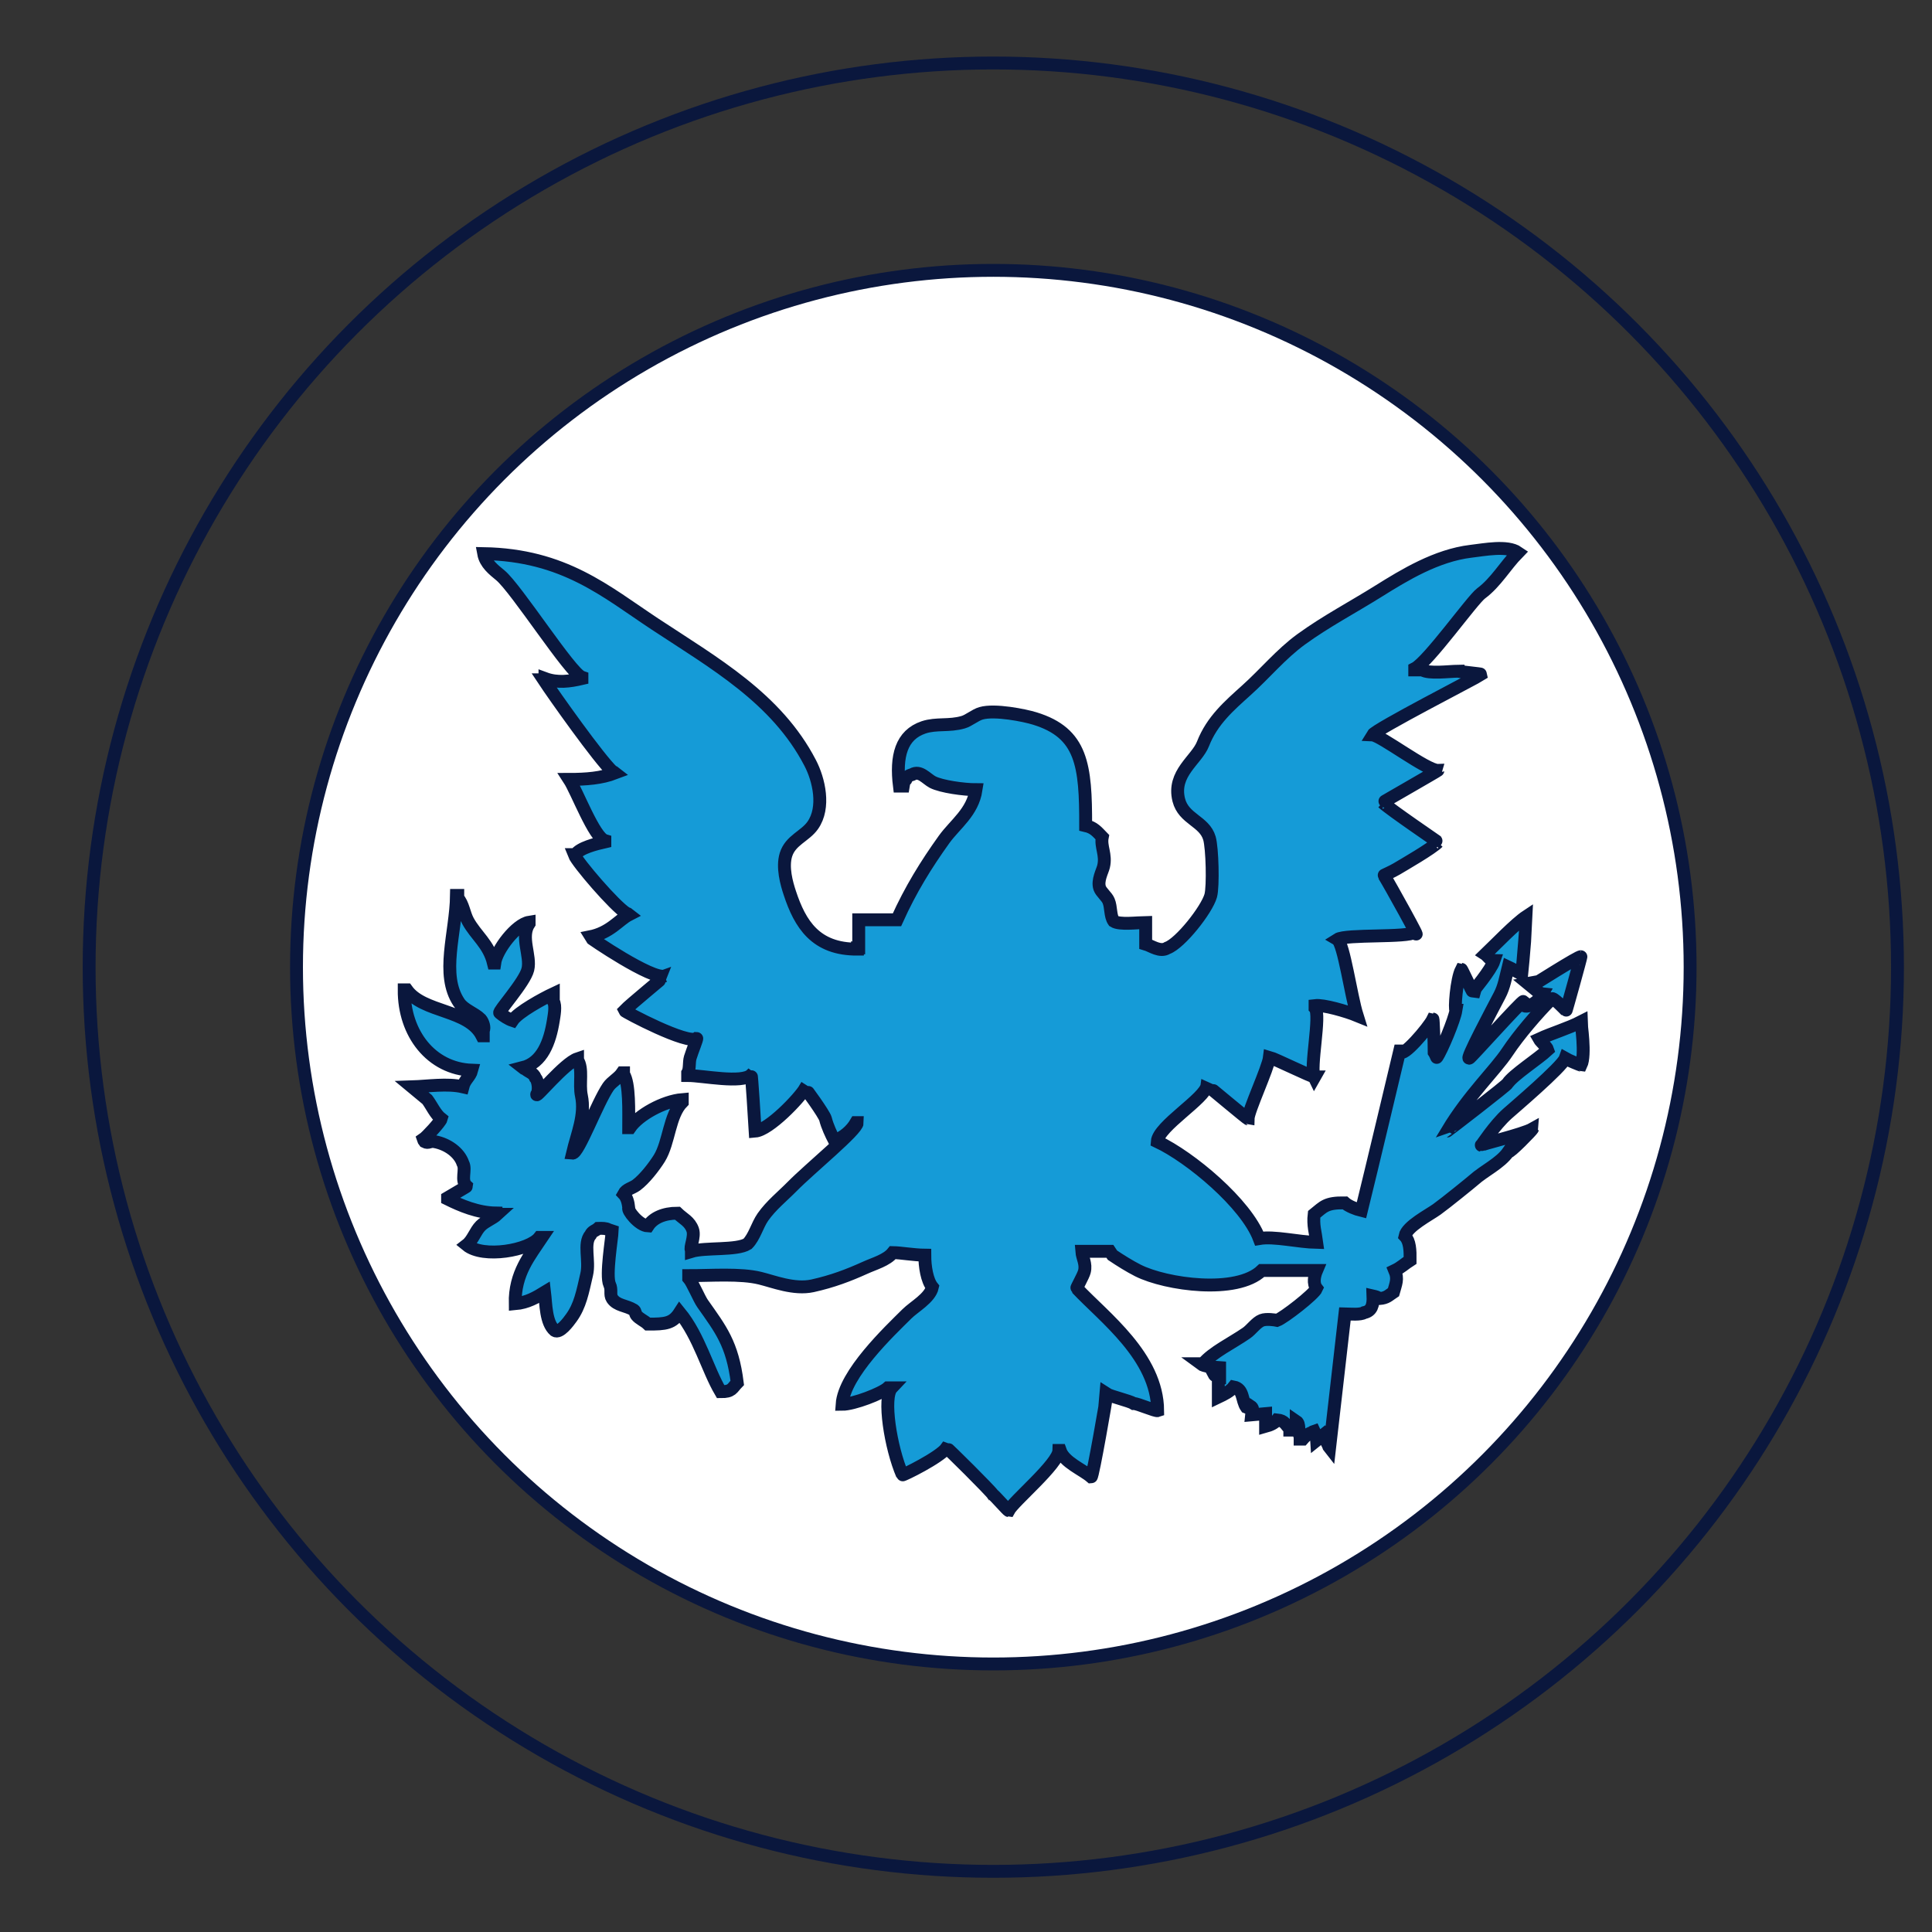
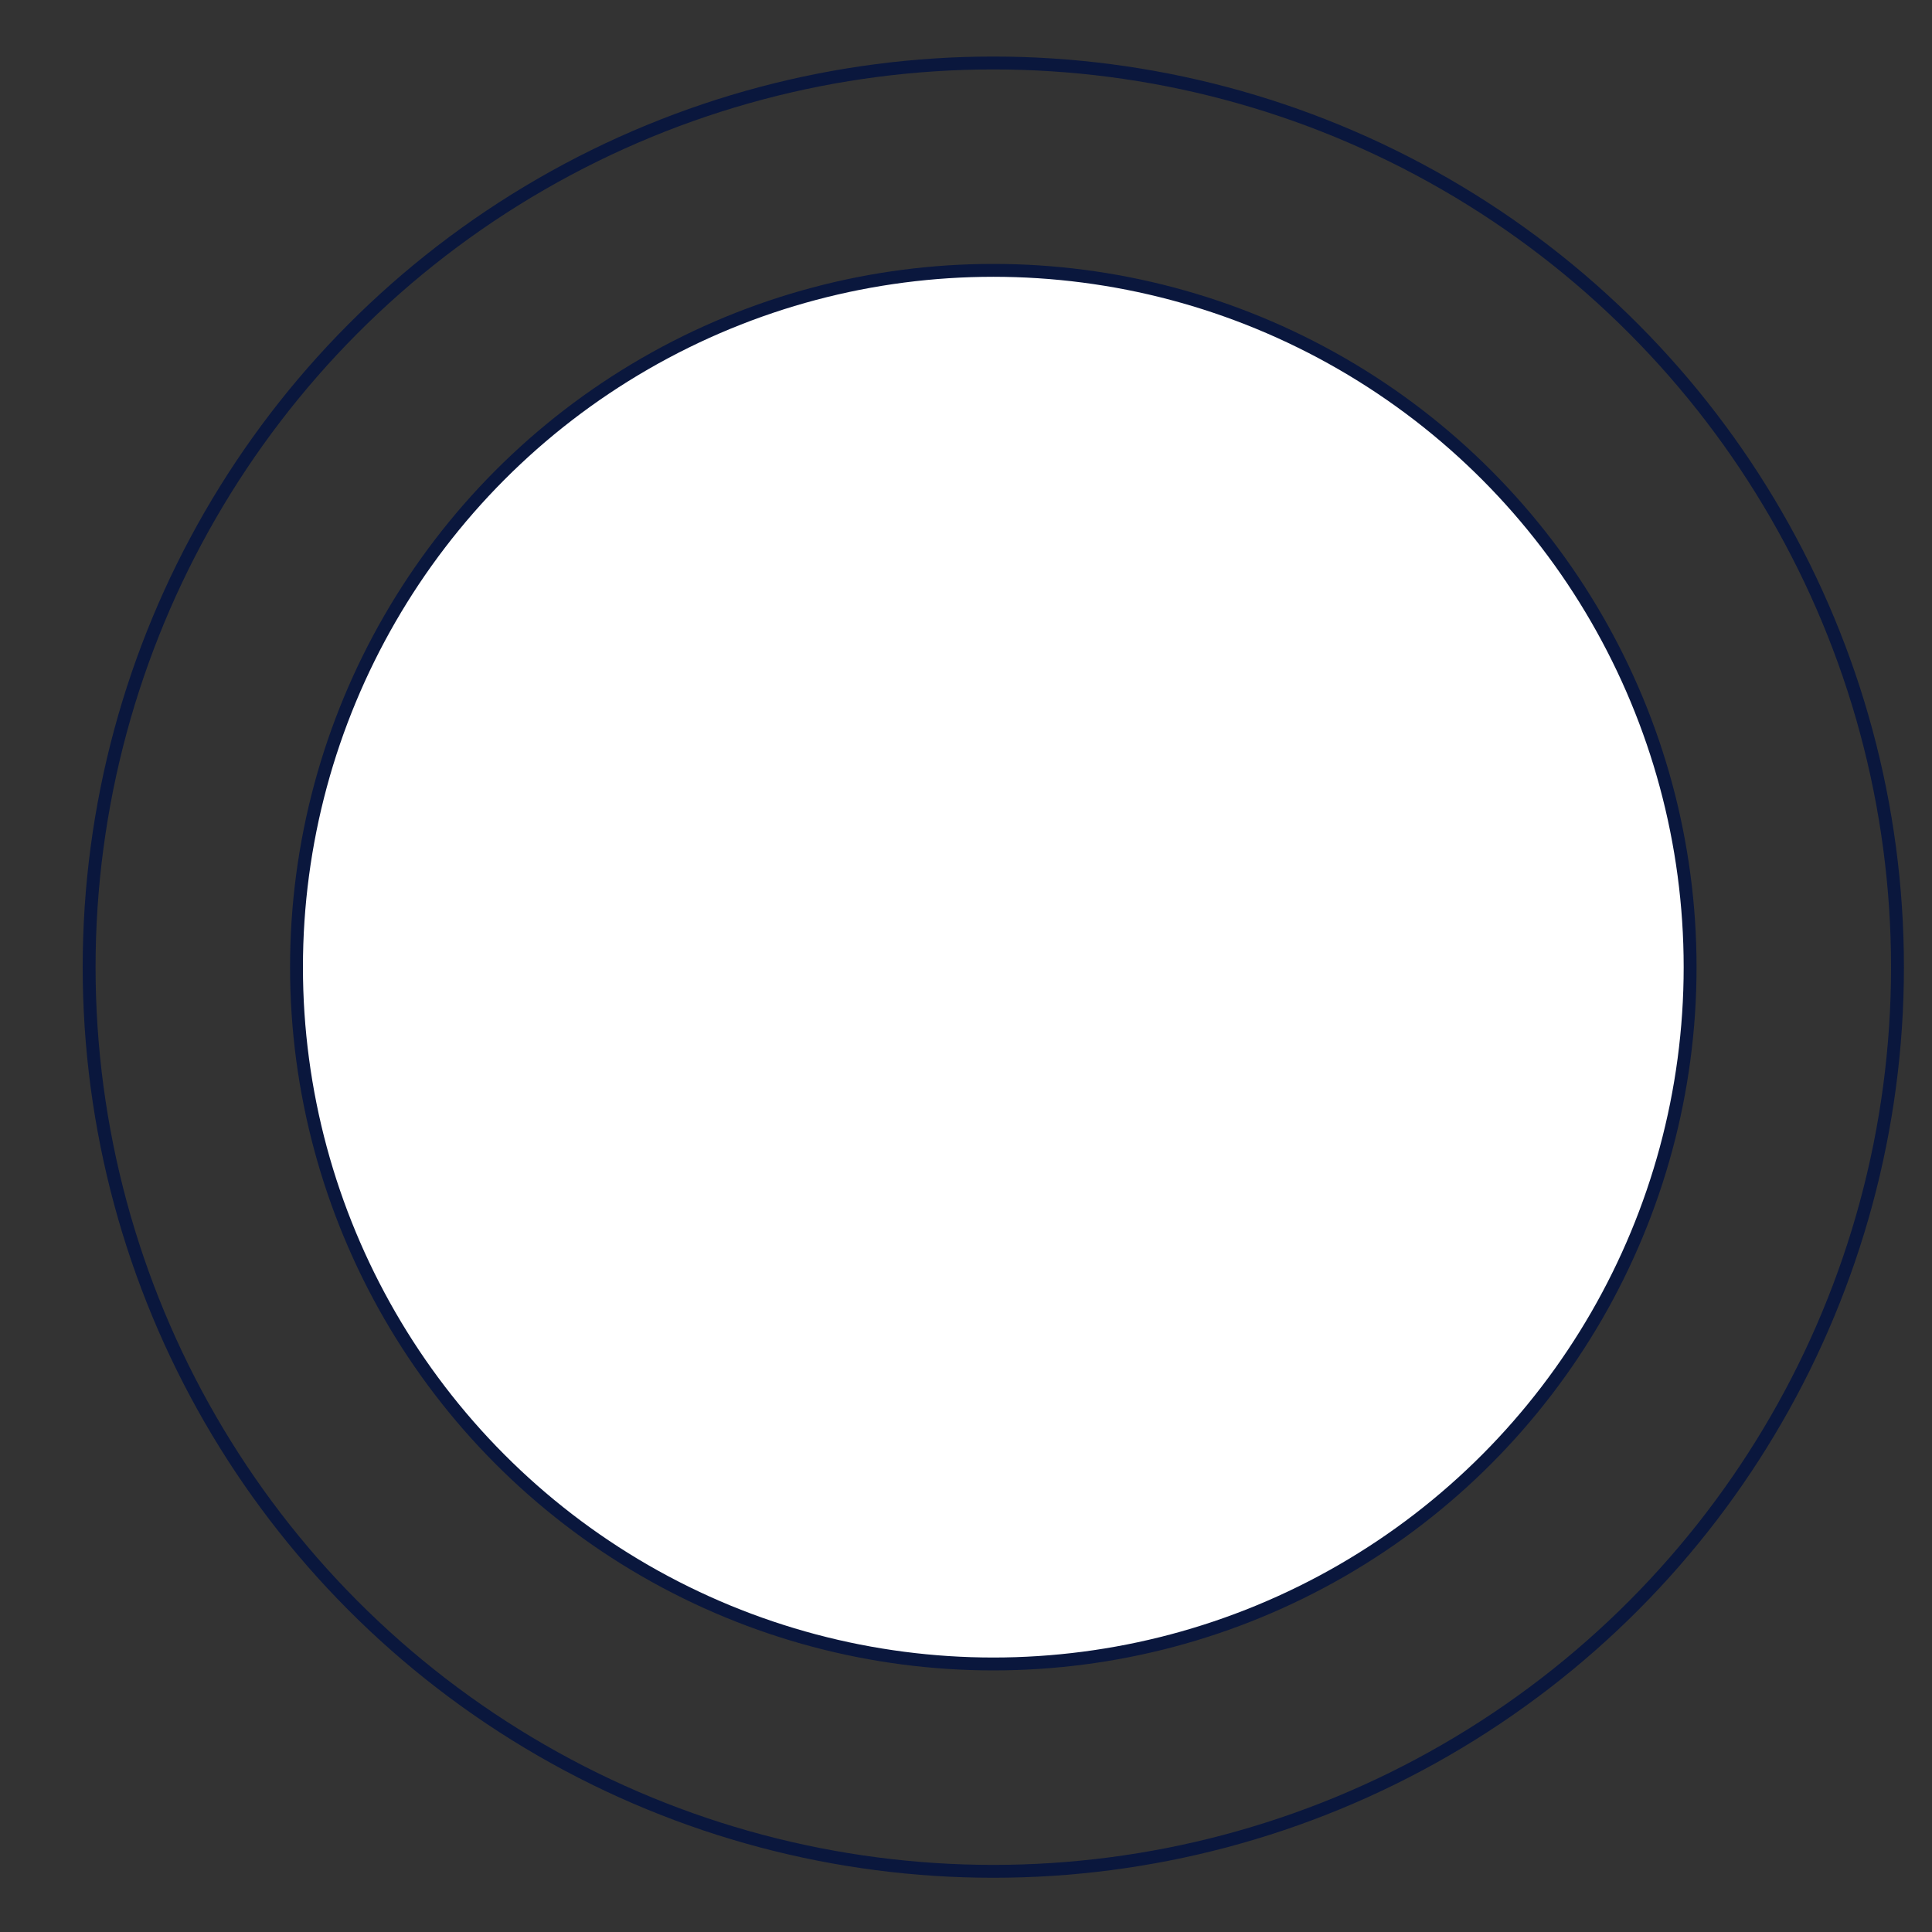
<svg xmlns="http://www.w3.org/2000/svg" id="Layer_1" data-name="Layer 1" viewBox="0 0 150 150">
  <rect x="0" y="0" width="150" height="150" fill="#333333" stroke="none" />
  <defs>
    <style>
      .cls-1 {
        fill: #fff;
      }

      .cls-1, .cls-2, .cls-3 {
        stroke: #0a173d;
        stroke-miterlimit: 10;
      }

      .cls-2 {
        fill: none;
      }

      .cls-3 {
        fill: #159bd7;
        fill-rule: evenodd;
      }
    </style>
  </defs>
  <circle class="cls-2" cx="77.12" cy="75.09" r="70.2" />
  <circle class="cls-1" cx="77.12" cy="75.09" r="54.1" />
-   <path class="cls-3" d="M102.07,83.61c-.23,0-3.07-1.4-3.51-1.52-.1.84-1.65,4.14-1.66,4.78-.07,0-3.16-2.6-3.19-2.6-.13,1.01-3.78,3.16-3.86,4.36,2.57,1.21,6.89,4.81,7.92,7.53,1.17-.2,3.01.27,4.46.3-.1-.76-.3-1.33-.2-2.18.74-.59.9-.91,2.38-.89.29.26.88.49,1.29.59.79-3.2,2.77-11.55,2.97-12.38h.1c.05.63,2.16-1.81,2.48-2.48.03,0,.1,1.72.1,2.58.09.13.2.43.2.4.39-.56,1.37-2.92,1.49-3.66-.13,0,.03-2.41.43-3.18.03,0,.84,1.75.88,1.75,0-.03,1.41-1.69,1.65-2.42-.27,0-.54-.41-.68-.5.73-.7,2.35-2.39,3.2-2.95,0,.13-.27,3.57-.37,4.49-.03,0-.81-.45-1.05-.56-.21.84-.31,1.52-.68,2.22-.59,1.13-2.7,5.09-2.34,4.86,0,.1,4.1-4.49,4.2-4.4-.23.73,1.02.31,1.49-.59-.28-.03-.73-.47-.89-.6.03,0,3.74-2.37,3.86-2.28.03,0-1.15,4.25-1.15,4.18-.11-.11-1.03-1.09-1.12-.91-1.1,1.1-2.56,2.8-3.43,4.11-.96,1.45-3,3.35-4.68,6.15.03,0,4.7-3.6,4.68-3.69.45-.67,2.37-1.9,3.13-2.61-.07-.23-.57-.66-.67-.84,1.02-.47,2.26-.83,3.25-1.34,0,.1.38,2.58,0,3.37-.03,0-.99-.39-1.23-.53-.24.67-4.09,3.94-4.48,4.29-1.02.91-2.03,2.49-2.03,2.46-.21-.04,3.21-.84,3.97-1.27,0,.07-1.79,1.91-1.88,1.78-.62.89-1.87,1.46-2.67,2.18-.18.16-2.2,1.8-2.87,2.28-.61.44-2.33,1.32-2.48,2.08.38.4.41,1.08.4,1.88-.41.26-.71.56-1.19.79.28.66.07,1.06-.1,1.68-.37.24-.5.45-1.09.5-.14-.11-.28-.15-.5-.2.03.73-.11,1.17-.69,1.29-.28.18-1.04.11-1.49.1-.4,3.47-.79,6.93-1.19,10.4-.08-.1-.04-.03-.1-.2-.13-.26-.26-.53-.4-.79l-.5.4c-.02-.37-.09-.45-.2-.69-.17.06-.1.02-.2.1-.3.1-.51.29-.69.5h-.2v-.2c-.19-.33.03-.97-.3-1.19v.1c-.17.17-.28.37-.4.59h-.1v-.1c-.34-.31-.37-.63-.99-.69-.2.26-.53.4-.89.5v-.99c-.36.03-.73.07-1.09.1.04-.43.19-.5-.1-.69-.17.13-.16.17-.3.1-.38-.54-.2-1.43-.99-1.58-.27.35-.77.59-1.19.79v-1.49h.1v-.1c-.36-.05-.36-.03-.5-.3.27-.09.29-.17.5-.3v-.1c-.43-.03-1.2-.08-1.49-.3h.2c.75-.9,2.26-1.61,3.37-2.38.37-.25.77-.83,1.19-.99.35-.14,1.05-.03,1.19,0,.53-.2,2.87-2.01,3.07-2.48-.3-.39-.17-.99,0-1.39h-4.26c-1.94,1.86-7.42,1.1-9.61,0-.65-.33-1.37-.78-1.98-1.19l-.2-.3h-2.18c.04.53.36.96.2,1.58-.08.32-.63,1.27-.59,1.29,2.11,2.25,6.25,5.3,6.28,9.5-.17.06-1.56-.56-1.85-.55-.32-.21-1.8-.55-2.09-.74,0,.1-1.09,6.44-1.22,6.44-.67-.58-2.09-1.13-2.41-2.06h-.1c-.03,1.04-3.51,3.93-3.9,4.67-.07,0-1.14-1.23-1.21-1.23-.2-.32-3.55-3.64-3.61-3.64-.5.73-3.43,2.17-3.43,2.1-.92-2.13-1.53-6.02-.83-6.76-.1,0-.2,0-.3,0-.48.44-2.65,1.28-3.55,1.28.16-2.36,3.69-5.69,5.03-7.02.56-.56,1.79-1.22,1.98-2.08-.42-.52-.59-1.59-.59-2.48-.89-.01-1.84-.19-2.48-.2-.48.6-1.44.85-2.18,1.19-1.24.56-2.48,1.04-4.06,1.39-1.43.31-3.03-.34-4.06-.59-1.52-.38-3.81-.2-5.55-.2v.2c.29.33.82,1.61,1.08,1.97,1.4,1.99,2.31,3.11,2.69,6.15-.41.42-.39.7-1.29.69-1.02-1.73-1.66-4.29-3.18-6.15-.54.84-1.08.91-2.47.9-.27-.26-.66-.4-.89-.69-.1-.13-.06-.31-.2-.4-.6-.37-1.31-.33-1.68-.89-.21-.32,0-.68-.2-1.09-.32-.7.18-3.61.2-4.16l-.3-.1c-.17-.11-.48-.11-.79-.1-.22.2-.45.2-.59.5-.58.68-.05,2-.3,3.07-.32,1.39-.51,2.43-1.19,3.37-.22.31-.91,1.24-1.29.99-.7-.6-.68-2.06-.79-2.97-.64.39-1.34.81-2.28.89-.05-2.36,1.15-3.75,2.08-5.15h-.2c-.78,1.01-4.36,1.65-5.65.59.48-.37.66-1.06,1.09-1.49.36-.36.91-.54,1.29-.89h-.1v-.1c-1.43-.02-2.75-.59-3.76-1.09v-.1c.48-.29,1.49-.86,1.49-.89-.51-.45-.02-1.28-.3-1.78-.29-.86-1.22-1.5-2.18-1.68-.4-.08-.49.16-.79,0-.08-.1-.04-.03-.1-.2.24-.16,1.32-1.32,1.39-1.58-.46-.36-.74-1.02-1.09-1.49-.4-.33-.79-.66-1.19-.99,1.25-.04,2.75-.28,3.96,0,.15-.58.55-.77.69-1.29-3.14-.12-5.27-2.84-5.25-6.24h.2c1.29,1.8,4.78,1.49,5.84,3.57h.1v-.4c.13-.23-.02-.68-.2-.89-.49-.49-1.29-.71-1.68-1.29-1.47-2.18-.24-5.41-.2-8.32h.1v.2c.42.46.48,1.21.79,1.78.62,1.14,1.62,1.79,1.98,3.27h.1c.14-1.03,1.66-3.01,2.67-3.17v.1c-.71,1.06.16,2.5-.1,3.57-.25,1.01-2.35,3.3-2.18,3.37.26.22.66.48.99.59.44-.66,2.4-1.72,3.17-2.08v.59c.22.34.05,1.15,0,1.49-.27,1.69-.87,3.28-2.38,3.66.1.08.03.04.2.1.29.26.63.29.79.69.2.21.32.97.1,1.29-.1.35,2.15-2.43,3.17-2.77v.1c.45.68.1,1.83.3,2.77.32,1.52-.34,2.97-.69,4.46.45.04,1.93-3.93,2.77-5.15.28-.41.8-.66,1.09-1.09h.1v.1c.48.71.4,2.95.4,4.16h.1c.67-.98,2.6-2.06,4.06-2.18v.2c-1.01,1.02-1.01,3.11-1.78,4.36-.42.67-1.15,1.61-1.78,2.08-.34.25-.79.31-.99.69.24.25.35.64.4,1.09-.15.14.77,1.36,1.49,1.39.41-.63,1.23-.99,2.28-.99.44.43.96.63,1.19,1.29.19.55-.26,1.42-.1,1.58v.1c1.08-.33,3.53-.06,4.36-.59.54-.55.74-1.43,1.19-2.08.64-.91,1.51-1.6,2.28-2.38,1.39-1.41,5.05-4.39,5.05-4.95h-.1c-.34.59-.98,1.17-1.68,1.39-.25-.48-.55-1.12-.69-1.68-.1-.38-1.55-2.37-1.58-2.37-.44.76-2.79,3.23-3.88,3.32-.06-1.02-.27-4.37-.31-4.37-.7.7-3.78.05-4.93.05v-.2c.18-.3.09-.82.2-1.19.16-.52.56-1.49.5-1.49-.68.52-5.57-2.06-5.61-2.16.44-.46,3.13-2.66,3.13-2.69-.95.34-5.81-2.96-5.84-3.03,1.6-.31,2.27-1.32,3.07-1.73-.1-.08-.03-.04-.2-.1-.91-.55-3.82-3.94-4.06-4.56h.1c.31-.52,1.62-.84,2.28-.99v-.1c-.83-.25-2.17-3.83-2.77-4.75,1.32,0,2.5-.09,3.57-.5-.1-.08-.03-.04-.2-.1-1.07-1-4.55-5.92-5.35-7.13h.1v-.1c.97.36,1.93.22,2.87,0v-.1c-.9-.31-5.09-6.89-6.34-7.92-.51-.42-1.15-.91-1.29-1.68,6.25.11,9.49,2.95,13.27,5.45,4.62,3.05,9.47,5.77,12.08,10.8.68,1.3,1.18,3.46.2,4.85-.6.85-1.73,1.15-2.08,2.28-.3.97.05,2.22.3,2.97.8,2.43,2.01,4.38,5.25,4.36v-.1h.1v-2.18h2.97c1.06-2.35,2.25-4.27,3.66-6.24.86-1.19,2.21-2.1,2.48-3.86-.94,0-2.69-.24-3.37-.59-.49-.26-.99-.94-1.58-.59-.29.09-.38.14-.5.4-.15.16-.15.2-.2.5h-.3c-.29-2.32.14-3.97,1.88-4.56,1-.33,1.98-.08,3.07-.4.43-.12.93-.56,1.39-.69,1.06-.31,3.39.16,4.16.4,3.69,1.13,3.97,3.64,3.96,8.32.65.15.9.49,1.29.89-.15.75.32,1.35.1,2.28-.09.38-.5,1.09-.3,1.68.11.32.55.65.69.99.21.49.11,1.16.4,1.58.45.29,1.82.11,2.48.1v1.68c.44.13,1.13.65,1.68.3,1-.36,3.06-2.96,3.37-4.06.2-.73.12-3.71-.1-4.46-.39-1.34-2-1.47-2.38-2.97-.52-2.07,1.39-3.1,1.88-4.36.71-1.82,2.04-2.96,3.37-4.16,1.43-1.28,2.69-2.82,4.26-3.96,1.93-1.4,3.98-2.47,6.04-3.76,1.94-1.21,4.45-2.75,7.13-3.07,1.04-.12,2.82-.48,3.66.1-1,1.02-1.71,2.31-2.87,3.17-.69.51-4.09,5.3-5.15,5.84v.1h.59c.5.32,2.05.11,2.77.1,0,.03,1.81.2,1.81.24-.45.3-8.19,4.26-8.45,4.71.64.03,4.23,2.78,5.08,2.75,0,.03-4.32,2.5-4.29,2.5.64.59,4.32,3.08,4.29,3.08-.49.5-2.6,1.71-3.2,2.07-.35.21-1.02.5-.99.5.41.64,3.09,5.49,2.39,4.41-.51.45-5.34.14-6.01.57.5.3,1.05,4.35,1.54,5.91-.83-.34-2.63-.86-3.27-.78,0,.07,0,.13,0,.2.47.52-.43,4.65-.06,5.39Z" />
</svg>